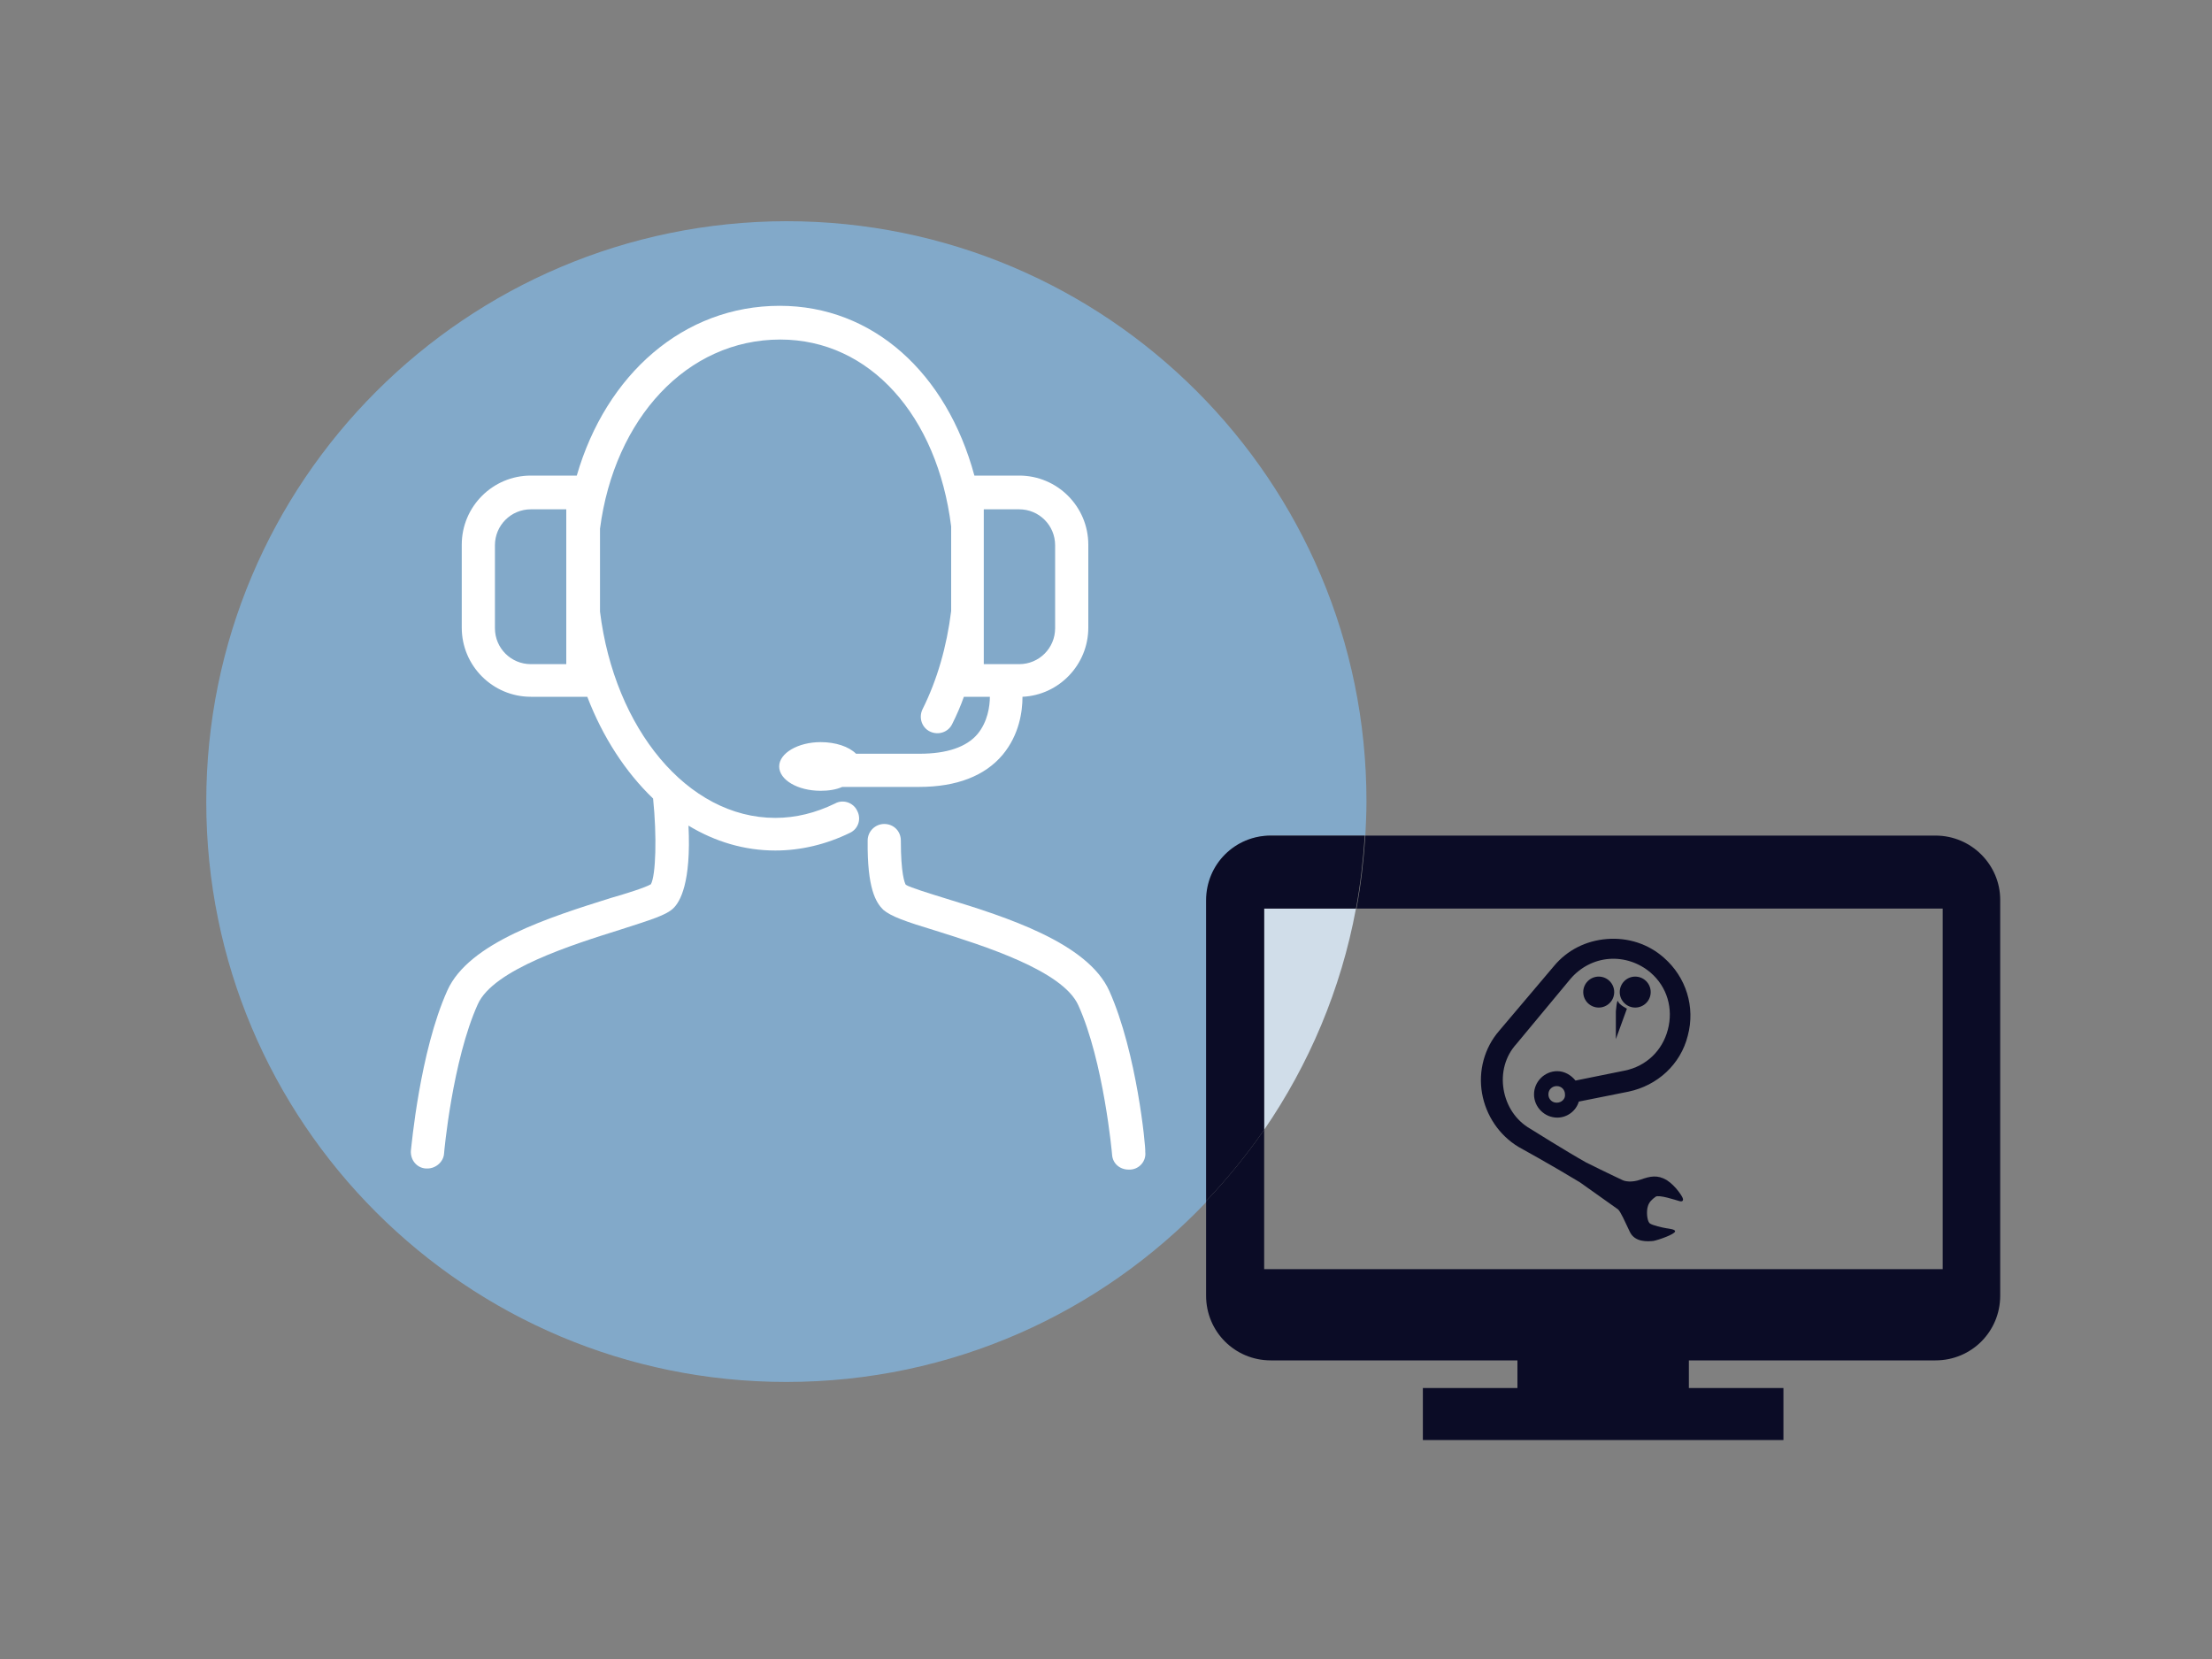
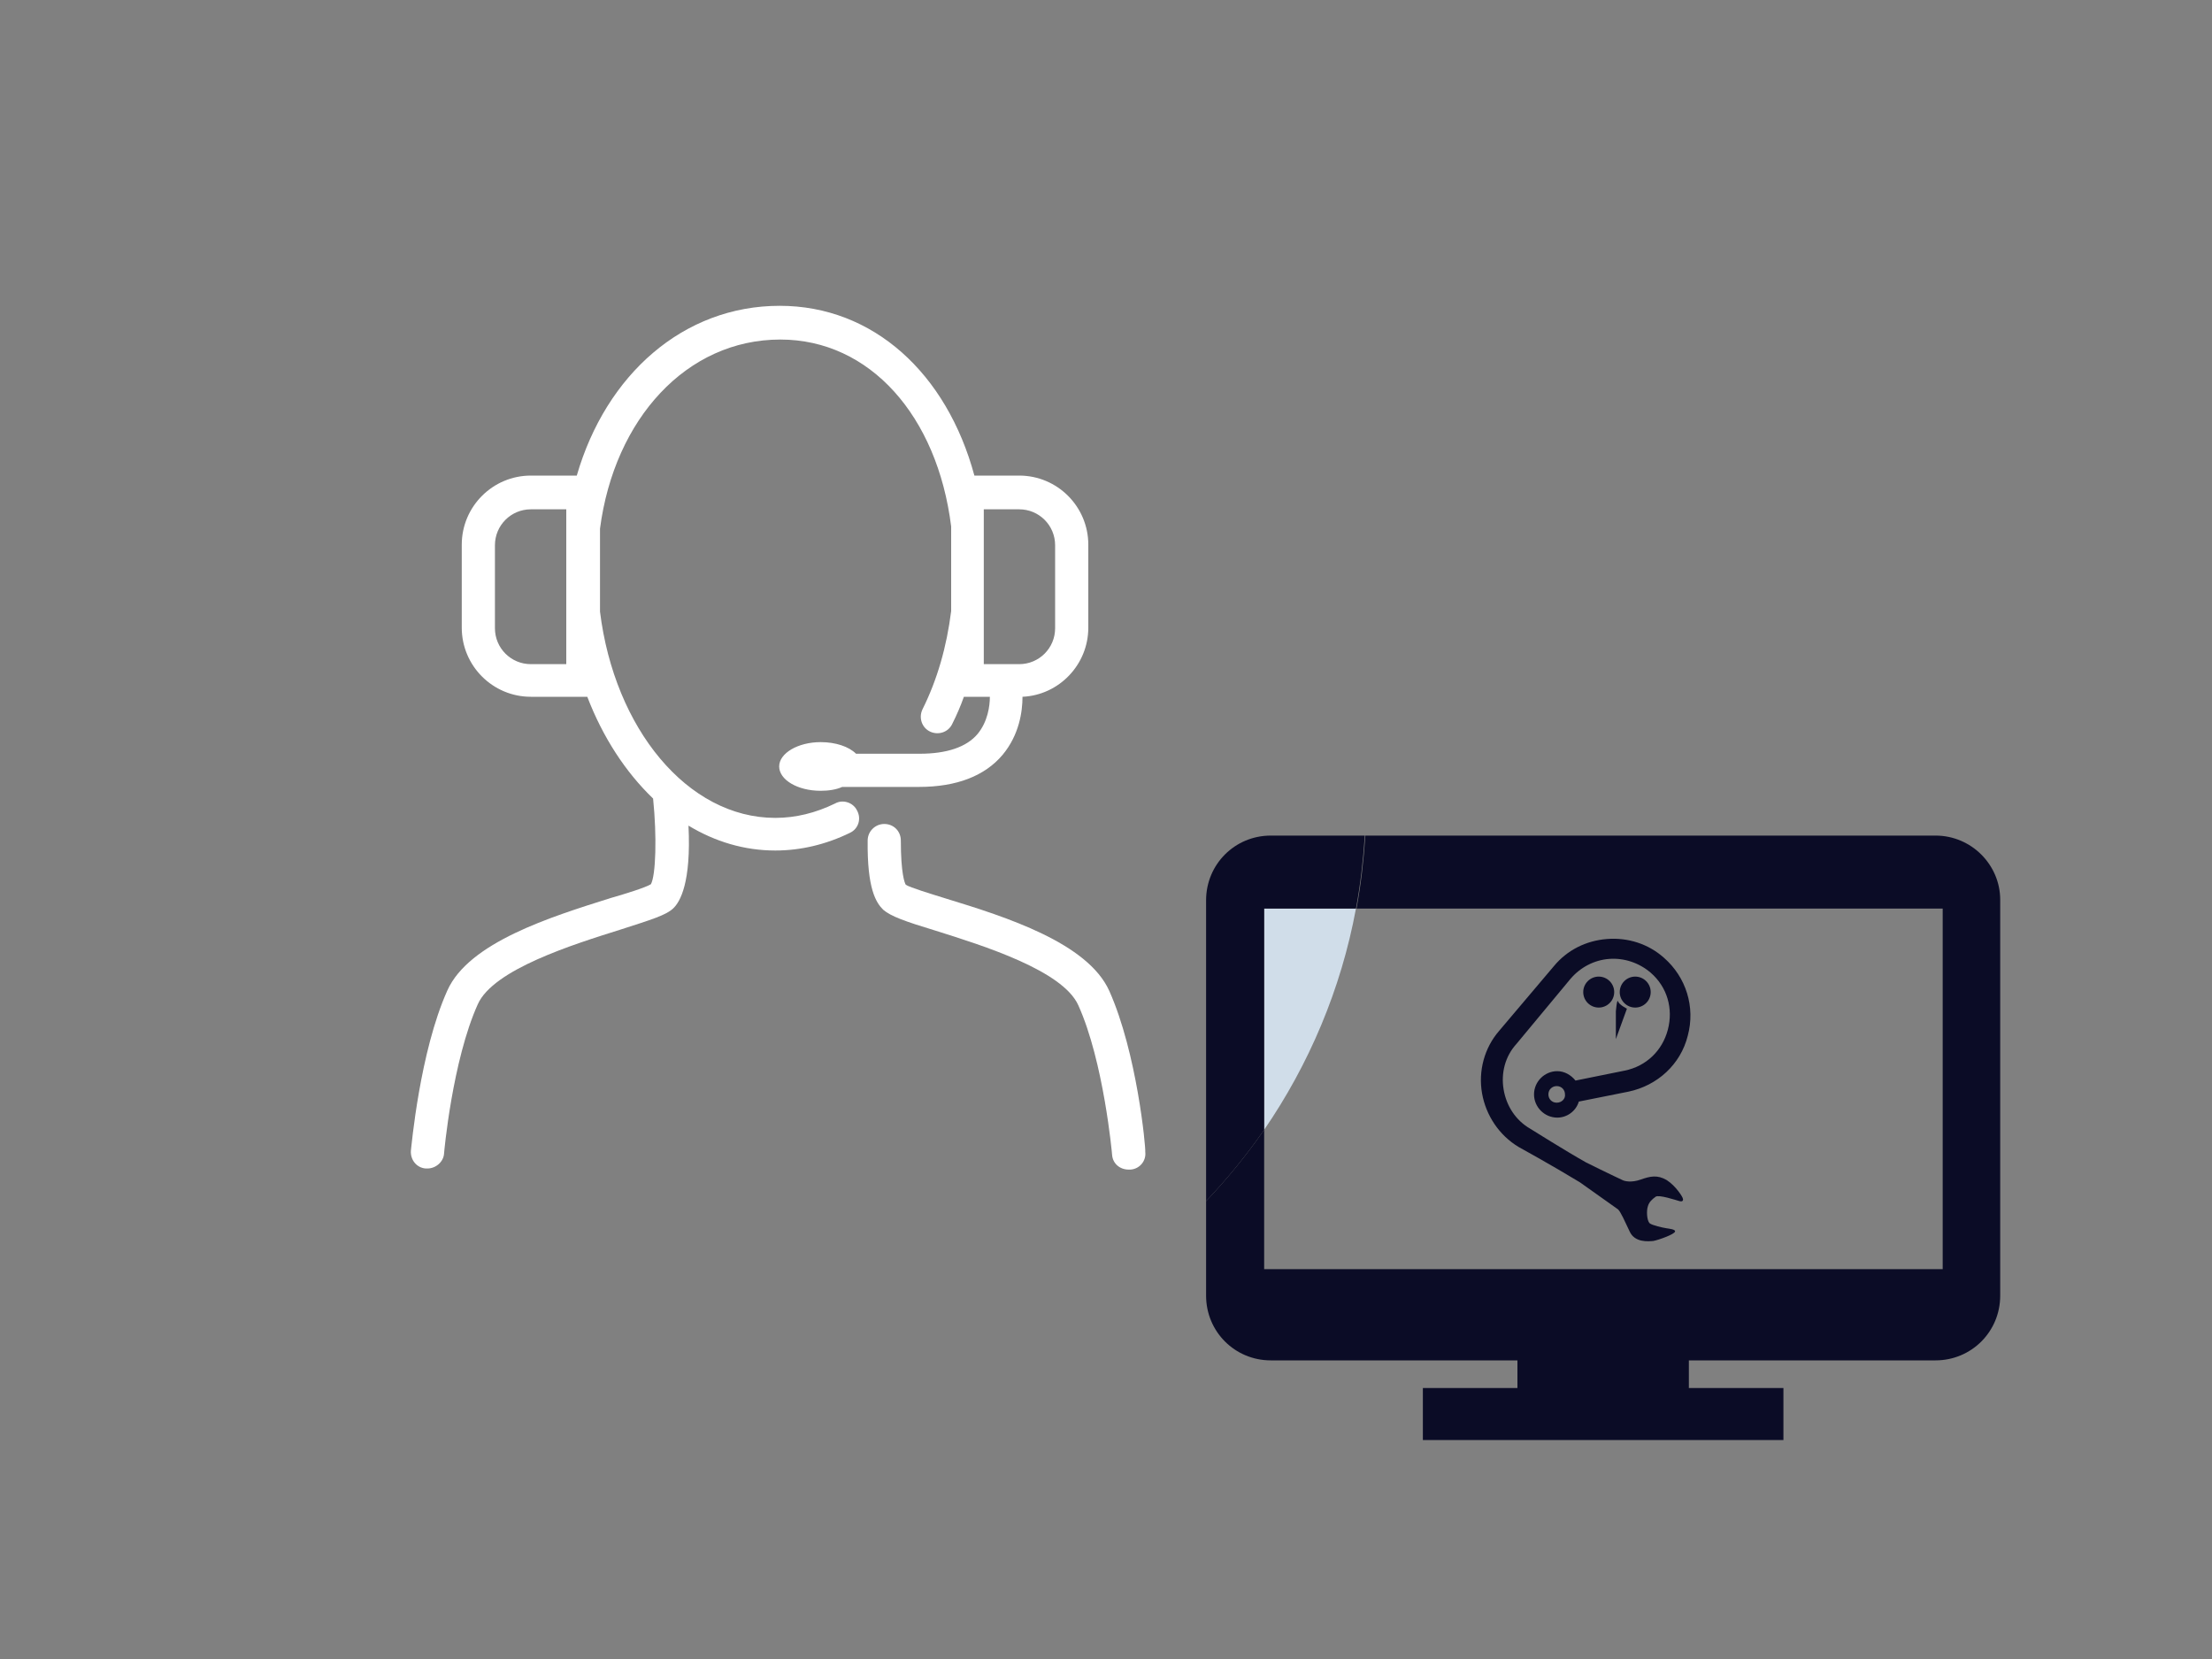
<svg xmlns="http://www.w3.org/2000/svg" version="1.1" x="0px" y="0px" viewBox="0 0 400 300" style="enable-background:new 0 0 400 300;" xml:space="preserve">
  <rect x="0" y="0" width="400" height="300" fill="#808080" stroke="none" />
  <style type="text/css">
	.st0{fill:#0B0C26;}
	.st1{fill:#82A9C9;}
	.st2{fill:none;}
	.st3{fill:#D0DDE9;}
	.st4{fill:#FFFFFF;}
</style>
  <g id="Ebene_1">
</g>
  <g id="Ebene_1_Kopie_Kopie">
    <g>
      <g>
        <circle class="st0" cx="289.1" cy="179.4" r="2.8" />
        <circle class="st0" cx="295.7" cy="179.4" r="2.8" />
        <path class="st0" d="M292.2,182.9v5l2-5.5c0,0-1.4-0.7-1.6-1.3S292.2,182.9,292.2,182.9z" />
      </g>
      <path class="st0" d="M293.8,193.6l-8.9,1.8c-0.8-1-2-1.7-3.3-1.7c-2.3,0-4.2,1.9-4.2,4.2c0,2.3,1.9,4.2,4.2,4.2    c1.8,0,3.4-1.2,3.9-2.9l9-1.8c5.2-1.1,9.4-4.9,10.7-10.1c1.4-5.2-0.3-10.6-4.3-14.1c-2.8-2.5-6.5-3.7-10.3-3.4    c-3.8,0.3-7.2,2-9.6,4.9l-9.9,11.7c-2.7,3.1-3.8,7.3-3.1,11.3c0.7,4,3.1,7.6,6.6,9.7c0,0,6,3.3,11.1,6.4l6.9,4.9    c0.5,0.5,1.2,2.1,2.1,4c0.9,2,3.3,1.8,4.3,1.7c1-0.2,3.8-1.2,3.9-1.7c0.1-0.4-1-0.5-1.6-0.6c-0.6-0.1-2.5-0.5-3-0.9    c-0.5-0.5-0.6-2.3-0.3-3.1c0.2-0.7,0.7-1.2,1.4-1.7c0.6-0.4,3.6,0.6,4.3,0.8c0.7,0.2,0.7-0.3,0.6-0.5c0-0.2-1.2-2.2-2.9-3.3    c-1.7-1-3-0.7-4.7-0.1c-1.7,0.6-2.9,0.3-3.3,0.1c0,0-3-1.4-6.6-3.2c-3.4-1.9-10.1-6.1-10.1-6.1c-2.6-1.5-4.3-4.1-4.8-7.1    c-0.5-3,0.3-6,2.3-8.2L284,177c1.8-2.1,4.3-3.4,7-3.6c2.7-0.2,5.4,0.7,7.5,2.5c3,2.6,4.1,6.5,3.1,10.3    C300.6,190,297.7,192.8,293.8,193.6z M281.5,199.4c-0.9,0-1.5-0.7-1.5-1.5c0-0.9,0.7-1.5,1.5-1.5c0.9,0,1.5,0.7,1.5,1.5    C283.1,198.7,282.4,199.4,281.5,199.4z" />
    </g>
    <g>
      <g>
-         <path class="st1" d="M229.9,151.1h17c0.1-2,0.2-4.1,0.2-6.2c0-57.9-46.9-104.9-104.9-104.9C84.3,40.1,37.3,87,37.3,145     s46.9,104.9,104.9,104.9c29.9,0,56.9-12.5,76-32.6v-54.4C218.2,156.4,223.4,151.1,229.9,151.1z" />
        <path class="st2" d="M228.6,229.5h122.6v-65.2h-106c-2.7,14.6-8.5,28.2-16.6,40V229.5z" />
        <path class="st3" d="M228.6,204.3c8.1-11.8,13.9-25.4,16.6-40h-16.6V204.3z" />
        <path class="st0" d="M350,151.1H246.9c-0.3,4.5-0.8,8.9-1.6,13.2h106v65.2H228.6v-25.2c-3.2,4.6-6.7,8.9-10.5,12.9v17.1     c0,6.5,5.2,11.7,11.7,11.7h44.6v5h-17.1v9.4h65.2v-9.4h-17.1v-5H350c6.5,0,11.7-5.2,11.7-11.7v-71.6     C361.7,156.4,356.5,151.1,350,151.1z" />
        <path class="st0" d="M228.6,164.3h16.6c0.8-4.3,1.3-8.7,1.6-13.2h-17c-6.5,0-11.7,5.2-11.7,11.7v54.4c3.8-4,7.3-8.3,10.5-12.9     V164.3z" />
      </g>
    </g>
    <g>
      <path class="st4" d="M151,145.3c-3.5,1.7-7.1,2.6-10.8,2.6c-15.9,0-29.1-16.2-31.7-37.3v-15c2.6-19.9,15.7-34.2,32.6-34.2    c16.2,0,28.4,13.8,30.9,33.8v15.3c-0.8,6.4-2.5,12.4-5.2,17.8c-0.7,1.5-0.1,3.3,1.4,4c1.5,0.7,3.3,0.1,4-1.4    c0.8-1.6,1.5-3.2,2.1-4.9h4.7c0,1.7-0.4,4.5-2.2,6.7c-2,2.4-5.6,3.6-10.5,3.6h-11.5c-1.3-1.3-3.7-2.1-6.4-2.1    c-4.1,0-7.5,2-7.5,4.4s3.3,4.4,7.5,4.4c1.4,0,2.8-0.2,3.9-0.7h13.9c6.8,0,11.9-2,15.1-5.8c3-3.6,3.6-7.8,3.6-10.5    c6.6-0.3,11.9-5.8,11.9-12.5v-15c0-6.9-5.6-12.5-12.5-12.5h-8.1c-5-18.5-18.3-30.7-35.2-30.7c-17.4,0-31.4,12.4-36.7,30.7H96    c-6.9,0-12.5,5.6-12.5,12.5v15c0,6.9,5.6,12.5,12.5,12.5h10.2c2.8,7.3,6.9,13.6,11.9,18.4c0.7,6.8,0.5,13.9-0.4,15.5    c-1,0.6-4.5,1.7-7.3,2.5c-10.8,3.4-25.6,8-29.5,16.7c-5,11.1-6.5,28.3-6.6,29c-0.1,1.7,1.1,3.1,2.7,3.2c0.1,0,0.2,0,0.3,0    c1.5,0,2.9-1.2,3-2.7c0-0.2,1.5-16.8,6.1-27c2.8-6.3,17.2-10.8,25.8-13.5c5.6-1.8,8.2-2.6,9.5-3.8c1.3-1.2,3.3-4.7,2.8-15    c4.8,2.9,10.1,4.5,15.7,4.5c4.6,0,9.2-1.1,13.5-3.2c1.5-0.7,2.1-2.5,1.3-4C154.3,145.1,152.4,144.5,151,145.3z M177.9,92.1h6.4    c3.6,0,6.5,2.9,6.5,6.5v15c0,3.6-2.9,6.5-6.5,6.5h-6.4v-9.2V94.8V92.1z M102.5,120.1H96c-3.6,0-6.5-2.9-6.5-6.5v-15    c0-3.6,2.9-6.5,6.5-6.5h6.4v3.1v15.8V120.1z" />
      <path class="st4" d="M200.6,179.2c-3.9-8.7-18.7-13.4-29.5-16.7c-2.9-0.9-6.5-2-7.3-2.5c-0.2-0.3-0.9-2-0.9-8c0-1.7-1.3-3-3-3    c0,0,0,0,0,0c-1.6,0-3,1.3-3,3c-0.1,8.7,1.5,11.2,2.8,12.5c1.4,1.2,3.9,2.1,9.5,3.8c8.6,2.7,23,7.2,25.8,13.5    c4.6,10.2,6.1,26.9,6.1,27c0.1,1.6,1.4,2.7,3,2.7c0.1,0,0.2,0,0.3,0c1.7-0.1,2.9-1.6,2.7-3.2C207.2,207.5,205.6,190.4,200.6,179.2    z" />
    </g>
  </g>
</svg>